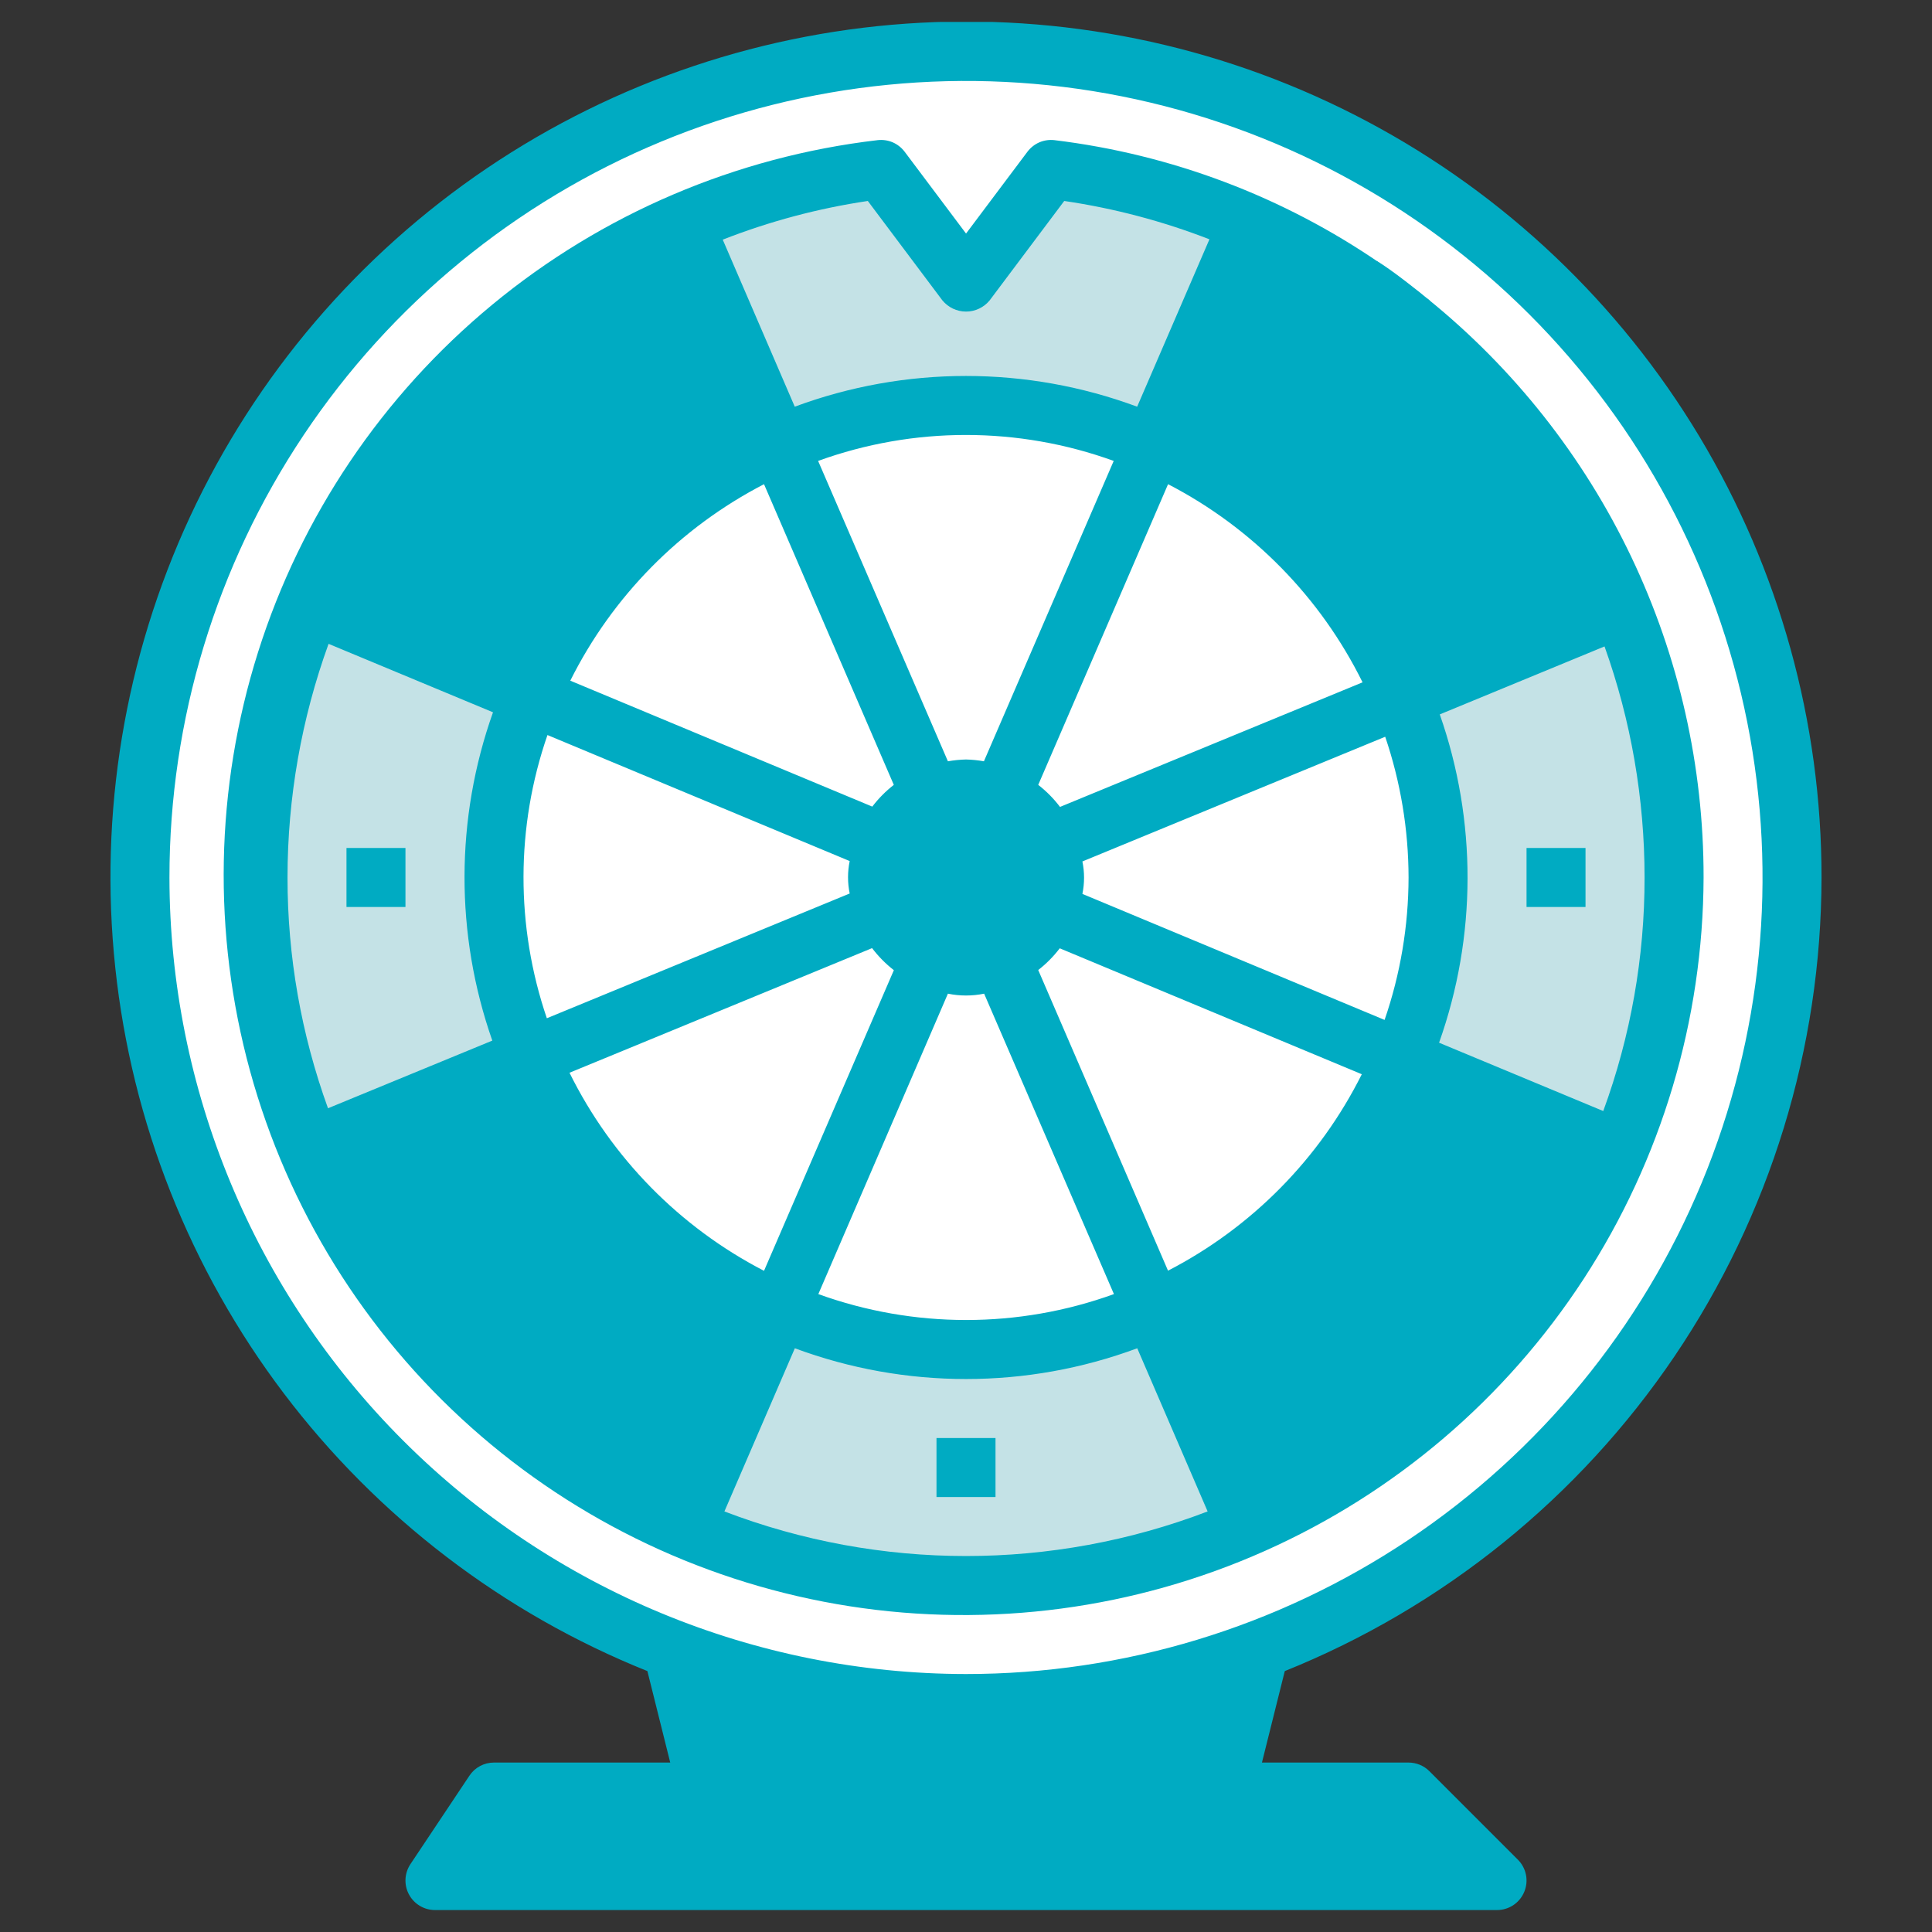
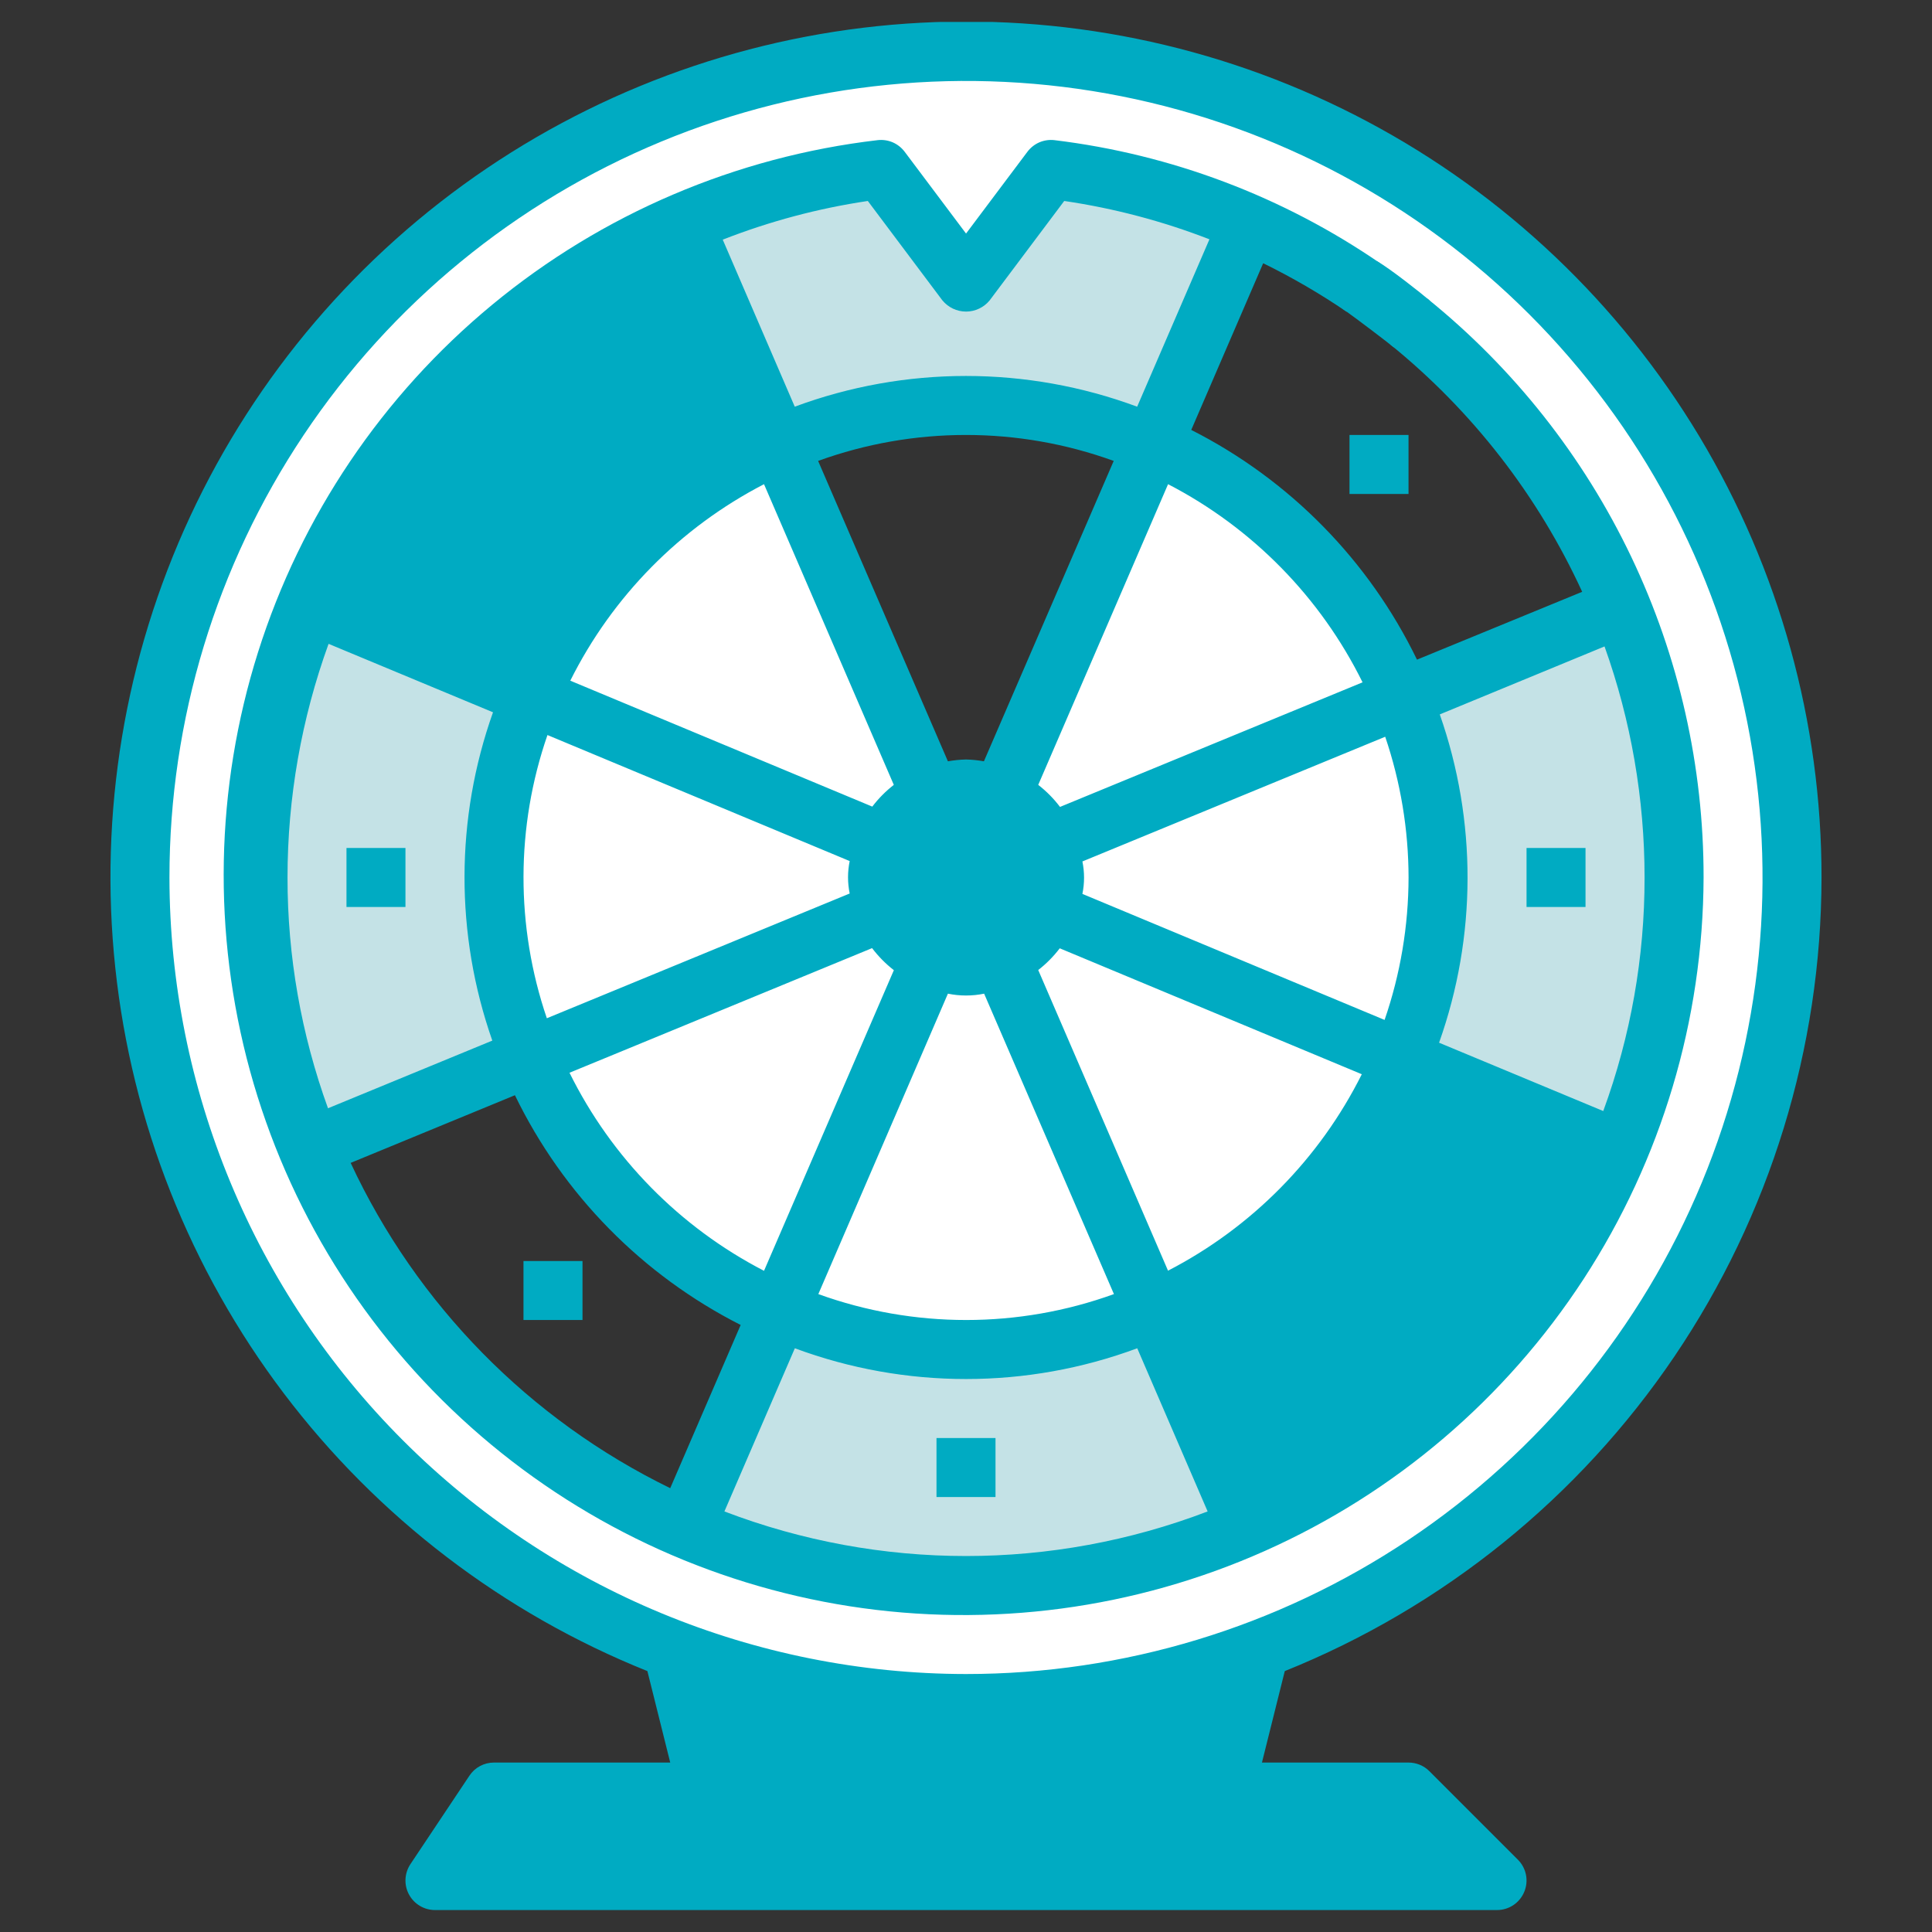
<svg xmlns="http://www.w3.org/2000/svg" width="44" height="44" viewBox="0 0 44 44" fill="none">
  <rect x="0" y="0" width="44" height="44" fill="#333333" stroke="none" />
  <g clip-path="url(#clip0_4704_10398)">
    <path d="M34.094 42.828H9.906L11.25 40.812H16.121L15.308 37.567C19.619 39.207 24.381 39.207 28.692 37.567L27.879 40.812H32.078L34.094 42.828Z" fill="#00ABC2" />
    <path d="M27.375 42.156H16.625H10.354L9.906 42.828H16.625H27.375H34.094L33.422 42.156H27.375Z" fill="#00ABC2" />
    <path d="M38.125 19.984C38.127 22.113 37.705 24.222 36.882 26.186L31.924 24.116C32.467 22.814 32.748 21.417 32.75 20.006C32.752 18.595 32.476 17.197 31.937 15.893L36.909 13.843L36.922 13.837C37.717 15.789 38.125 17.877 38.125 19.984Z" fill="#C4E2E6" />
-     <path d="M36.922 13.837L36.909 13.843L31.937 15.893C30.873 13.298 28.835 11.224 26.26 10.114L28.383 5.203L28.43 5.089C32.284 6.798 35.328 9.933 36.922 13.837Z" fill="#00ABC2" />
    <path d="M31.924 24.116L36.882 26.186C35.276 30.047 32.23 33.131 28.39 34.786L28.383 34.766L26.26 29.854C28.82 28.748 30.851 26.691 31.924 24.116Z" fill="#00ABC2" />
    <path d="M28.692 37.567C24.942 38.995 20.834 39.185 16.967 38.112C13.101 37.039 9.679 34.757 7.202 31.601C4.724 28.444 3.321 24.578 3.197 20.568C3.072 16.557 4.234 12.612 6.511 9.308C8.788 6.004 12.062 3.515 15.855 2.205C19.647 0.894 23.759 0.83 27.591 2.023C31.422 3.215 34.772 5.601 37.15 8.833C39.529 12.064 40.812 15.972 40.812 19.984C40.821 23.8 39.665 27.528 37.499 30.669C35.334 33.811 32.261 36.218 28.692 37.567ZM36.882 26.186C37.705 24.222 38.127 22.113 38.125 19.984C38.126 16.829 37.211 13.741 35.489 11.097C33.768 8.452 31.316 6.365 28.43 5.089C27.001 4.459 25.486 4.045 23.935 3.859L22 6.439L20.065 3.859C18.514 4.045 16.999 4.459 15.57 5.089C12.685 6.366 10.233 8.454 8.512 11.098C6.791 13.742 5.875 16.829 5.875 19.984C5.877 23.711 7.169 27.322 9.532 30.203C11.895 33.085 15.183 35.059 18.838 35.789C22.492 36.52 26.286 35.963 29.576 34.212C32.866 32.461 35.447 29.625 36.882 26.186Z" fill="white" />
    <path d="M28.323 39.043L28.692 37.565C24.382 39.204 19.619 39.204 15.309 37.565L15.678 39.043C19.766 40.507 24.235 40.507 28.323 39.043Z" fill="#00ABC2" />
    <path d="M31.937 15.893C32.476 17.197 32.752 18.595 32.75 20.006C32.748 21.417 32.467 22.814 31.924 24.116L23.861 20.757C23.963 20.513 24.016 20.252 24.016 19.988C24.016 19.724 23.963 19.462 23.861 19.218L31.937 15.893Z" fill="white" />
    <path d="M31.936 15.893L23.86 19.218C23.764 18.977 23.62 18.757 23.438 18.572C23.256 18.386 23.038 18.238 22.799 18.137L26.259 10.114C28.834 11.224 30.872 13.298 31.936 15.893Z" fill="white" />
    <path d="M23.86 20.757L31.923 24.116C30.85 26.691 28.819 28.748 26.259 29.854L22.799 21.832C23.279 21.626 23.66 21.24 23.86 20.757Z" fill="white" />
    <path d="M28.43 5.089L28.383 5.203L26.26 10.114C24.915 9.534 23.465 9.235 22 9.235C20.535 9.235 19.085 9.534 17.74 10.114L15.617 5.203L15.57 5.089C16.999 4.459 18.514 4.045 20.065 3.859L22 6.439L23.935 3.859C25.486 4.045 27 4.459 28.43 5.089Z" fill="#C4E2E6" />
    <path d="M28.384 34.766L28.39 34.786C26.373 35.659 24.199 36.109 22.001 36.109C19.803 36.109 17.628 35.659 15.611 34.786L15.618 34.766L17.741 29.854C19.086 30.435 20.536 30.734 22.001 30.734C23.466 30.734 24.915 30.435 26.261 29.854L28.384 34.766Z" fill="#C4E2E6" />
    <path d="M22.799 21.832L26.26 29.854C24.915 30.435 23.465 30.734 22 30.734C20.535 30.734 19.085 30.435 17.74 29.854L21.2 21.832C21.452 21.943 21.725 22 22 22C22.275 22 22.547 21.943 22.799 21.832Z" fill="white" />
-     <path d="M26.26 10.114L22.799 18.137C22.547 18.026 22.275 17.969 22 17.969C21.725 17.969 21.452 18.026 21.2 18.137L17.74 10.114C19.085 9.534 20.535 9.235 22 9.235C23.465 9.235 24.915 9.534 26.26 10.114Z" fill="white" />
    <path d="M23.861 19.218C23.963 19.462 24.016 19.724 24.016 19.988C24.016 20.252 23.963 20.513 23.861 20.757C23.661 21.24 23.28 21.626 22.799 21.832C22.554 21.938 22.29 21.994 22.023 21.997C21.755 22 21.49 21.95 21.242 21.849C20.994 21.749 20.769 21.6 20.58 21.411C20.39 21.222 20.241 20.998 20.139 20.75C20.037 20.507 19.984 20.245 19.984 19.981C19.984 19.717 20.037 19.455 20.139 19.212C20.339 18.729 20.72 18.343 21.201 18.137C21.446 18.03 21.71 17.974 21.977 17.971C22.245 17.968 22.51 18.018 22.758 18.119C23.006 18.22 23.231 18.369 23.42 18.558C23.61 18.747 23.759 18.971 23.861 19.218Z" fill="#00ABC2" />
    <path d="M21.2 21.832L17.74 29.854C15.165 28.745 13.126 26.67 12.062 24.076L20.138 20.75C20.235 20.992 20.379 21.212 20.561 21.397C20.743 21.583 20.96 21.731 21.2 21.832Z" fill="white" />
    <path d="M17.74 10.114L21.201 18.137C20.72 18.343 20.339 18.729 20.139 19.212L12.076 15.852C13.149 13.278 15.18 11.22 17.74 10.114Z" fill="white" />
    <path d="M12.076 15.852L20.139 19.212C20.037 19.455 19.984 19.717 19.984 19.981C19.984 20.245 20.037 20.507 20.139 20.75L12.063 24.076C11.524 22.772 11.248 21.374 11.25 19.963C11.252 18.552 11.533 17.155 12.076 15.852Z" fill="white" />
    <path d="M15.618 5.203L17.741 10.114C15.181 11.22 13.15 13.278 12.077 15.852L7.119 13.783L7.105 13.776C8.705 9.899 11.737 6.788 15.571 5.089L15.618 5.203Z" fill="#00ABC2" />
-     <path d="M17.741 29.854L15.618 34.766L15.611 34.786C11.752 33.118 8.695 30.011 7.092 26.125L12.064 24.076C13.128 26.671 15.166 28.745 17.741 29.854Z" fill="#00ABC2" />
    <path d="M7.118 13.783L12.076 15.852C11.533 17.155 11.252 18.552 11.25 19.963C11.248 21.374 11.524 22.772 12.063 24.076L7.091 26.125C6.285 24.178 5.872 22.091 5.875 19.984C5.873 17.854 6.291 15.745 7.105 13.776L7.118 13.783Z" fill="#C4E2E6" />
    <path d="M36.429 7.918C35.963 7.959 35.513 8.108 35.114 8.354C34.716 8.6 34.381 8.935 34.135 9.333C36.717 12.28 38.136 16.067 38.126 19.984C38.128 23.597 36.911 27.104 34.672 29.938C35.225 30.448 35.949 30.733 36.701 30.734H37.373C37.396 30.734 37.417 30.728 37.44 30.728C39.799 27.342 40.979 23.275 40.797 19.152C40.615 15.03 39.081 11.082 36.433 7.918H36.429Z" fill="white" />
    <path d="M7.474 30.734C8.178 30.732 8.858 30.481 9.396 30.027C7.597 27.77 6.436 25.072 6.033 22.214C5.63 19.356 6 16.443 7.105 13.776C7.801 12.106 8.771 10.563 9.974 9.211C9.706 8.822 9.351 8.5 8.937 8.272C8.522 8.045 8.06 7.918 7.588 7.902C4.935 11.062 3.395 15.007 3.207 19.129C3.019 23.251 4.193 27.32 6.547 30.709C6.632 30.716 6.714 30.734 6.801 30.734H7.474Z" fill="white" />
    <path d="M38.798 19.984C38.801 17.456 38.237 14.958 37.148 12.676C36.059 10.394 34.472 8.386 32.504 6.798L31.657 7.841C33.531 9.358 35.028 11.287 36.033 13.478L32.271 15.023C31.176 12.764 29.37 10.926 27.13 9.791L28.768 5.995C29.427 6.318 30.062 6.687 30.668 7.1L31.428 5.993C29.219 4.476 26.676 3.515 24.016 3.192C23.899 3.178 23.781 3.195 23.672 3.241C23.564 3.288 23.47 3.362 23.399 3.456L22.001 5.319L20.603 3.456C20.532 3.362 20.438 3.288 20.33 3.241C20.221 3.195 20.102 3.178 19.985 3.192C16.76 3.57 13.713 4.871 11.21 6.94C8.707 9.008 6.855 11.756 5.877 14.852C4.899 17.948 4.836 21.261 5.695 24.392C6.555 27.523 8.301 30.34 10.724 32.502C13.146 34.664 16.142 36.08 19.35 36.581C22.558 37.081 25.843 36.643 28.808 35.321C31.774 33.999 34.294 31.848 36.067 29.127C37.839 26.406 38.787 23.231 38.798 19.984ZM16.498 34.422L18.102 30.706C20.617 31.64 23.384 31.64 25.9 30.706L27.503 34.422C23.96 35.776 20.041 35.776 16.498 34.422ZM13.683 22.684L12.454 23.19C11.741 21.098 11.745 18.828 12.468 16.74L19.351 19.61C19.301 19.854 19.301 20.105 19.351 20.349L13.683 22.684L14.195 23.927L19.861 21.593C20.004 21.781 20.17 21.95 20.357 22.095L17.4 28.942C15.48 27.949 13.928 26.369 12.97 24.431L14.195 23.927L13.683 22.684ZM32.079 19.984C32.077 21.088 31.893 22.184 31.533 23.228L24.651 20.358C24.701 20.114 24.701 19.863 24.651 19.619L31.547 16.779C31.898 17.812 32.077 18.894 32.079 19.984ZM20.657 19.984C20.657 19.718 20.736 19.459 20.883 19.238C21.031 19.017 21.241 18.845 21.486 18.743C21.732 18.641 22.002 18.614 22.263 18.666C22.523 18.718 22.763 18.846 22.951 19.034C23.139 19.222 23.267 19.462 23.319 19.722C23.37 19.983 23.344 20.253 23.242 20.498C23.14 20.744 22.968 20.954 22.747 21.102C22.526 21.249 22.267 21.328 22.001 21.328C21.644 21.328 21.303 21.186 21.05 20.934C20.799 20.682 20.657 20.341 20.657 19.984ZM24.135 21.597L31.014 24.465C30.054 26.386 28.509 27.953 26.601 28.939L23.645 22.092C23.829 21.949 23.994 21.782 24.135 21.597ZM22.001 17.297C21.862 17.3 21.724 17.314 21.588 17.338L18.632 10.497C20.807 9.709 23.189 9.709 25.364 10.497L22.408 17.338C22.273 17.314 22.137 17.3 22.001 17.297ZM20.356 17.875C20.172 18.018 20.007 18.184 19.866 18.37L12.988 15.502C13.947 13.58 15.492 12.014 17.4 11.027L20.356 17.875ZM21.588 22.63C21.86 22.686 22.141 22.686 22.413 22.63L25.369 29.472C23.195 30.259 20.812 30.259 18.637 29.472L21.588 22.63ZM28.737 33.892L27.133 30.177C29.359 29.049 31.156 27.227 32.254 24.987L35.989 26.544C34.479 29.748 31.921 32.34 28.737 33.892ZM36.542 14.722C37.146 16.41 37.454 18.191 37.454 19.984C37.456 21.799 37.138 23.599 36.513 25.303L32.774 23.747C33.633 21.329 33.639 18.691 32.79 16.27L36.542 14.722ZM31.033 15.539L24.141 18.377C23.998 18.188 23.832 18.02 23.645 17.875L26.602 11.027C28.521 12.02 30.073 13.601 31.031 15.539H31.033ZM21.463 6.842C21.529 6.921 21.611 6.985 21.703 7.029C21.797 7.073 21.898 7.096 22.001 7.096C22.104 7.096 22.205 7.073 22.298 7.029C22.391 6.985 22.473 6.921 22.538 6.842L24.237 4.577C25.369 4.743 26.478 5.036 27.544 5.45L25.898 9.262C23.382 8.329 20.615 8.329 18.1 9.262L16.46 5.458C17.525 5.041 18.633 4.745 19.764 4.577L21.463 6.842ZM15.228 5.996L16.868 9.795C14.643 10.922 12.845 12.744 11.747 14.984L7.994 13.419C9.484 10.189 12.037 7.568 15.228 5.996ZM7.483 14.663L11.228 16.222C10.368 18.639 10.363 21.278 11.212 23.699L7.47 25.24C6.859 23.555 6.547 21.777 6.548 19.984C6.548 18.169 6.865 16.369 7.483 14.663ZM7.986 26.484L11.727 24.943C12.823 27.202 14.629 29.04 16.868 30.175L15.264 33.892C12.061 32.33 9.491 29.715 7.986 26.484Z" fill="#00ABC2" />
    <path d="M31.368 5.953C31.095 5.801 30.274 6.816 30.598 7.047C30.923 7.277 31.614 7.805 31.731 7.902C31.848 8 32.723 6.984 32.551 6.836C32.379 6.687 31.641 6.105 31.368 5.953Z" fill="#00ABC2" />
    <path d="M41.484 19.984C41.486 16.446 40.524 12.975 38.703 9.942C36.881 6.909 34.268 4.429 31.143 2.769C28.019 1.109 24.502 0.331 20.969 0.518C17.436 0.705 14.021 1.851 11.089 3.832C8.158 5.813 5.822 8.555 4.33 11.763C2.839 14.972 2.25 18.526 2.626 22.044C3.001 25.562 4.328 28.911 6.463 31.732C8.598 34.553 11.46 36.74 14.744 38.058L15.264 40.141H11.25C11.139 40.141 11.03 40.168 10.933 40.22C10.835 40.272 10.752 40.348 10.691 40.44L9.347 42.455C9.28 42.556 9.241 42.674 9.235 42.795C9.229 42.917 9.256 43.038 9.314 43.145C9.371 43.252 9.457 43.342 9.561 43.404C9.665 43.467 9.785 43.5 9.906 43.5H34.094C34.227 43.5 34.356 43.461 34.467 43.387C34.577 43.313 34.663 43.208 34.714 43.085C34.765 42.962 34.779 42.827 34.753 42.697C34.727 42.567 34.663 42.447 34.569 42.353L32.553 40.337C32.427 40.211 32.256 40.141 32.078 40.141H28.74L29.26 38.058C32.866 36.606 35.956 34.11 38.135 30.89C40.313 27.669 41.479 23.872 41.484 19.984ZM3.859 19.984C3.859 16.396 4.923 12.889 6.917 9.906C8.91 6.923 11.743 4.598 15.058 3.225C18.373 1.852 22.02 1.492 25.539 2.192C29.058 2.892 32.29 4.62 34.827 7.157C37.364 9.694 39.092 12.926 39.792 16.445C40.492 19.964 40.133 23.612 38.76 26.927C37.387 30.241 35.062 33.074 32.078 35.068C29.095 37.061 25.588 38.125 22 38.125C17.191 38.12 12.579 36.207 9.179 32.806C5.778 29.405 3.865 24.794 3.859 19.984ZM27.349 41.226C27.412 41.306 27.493 41.371 27.584 41.416C27.676 41.461 27.777 41.484 27.879 41.484H31.8L32.472 42.156H11.162L11.61 41.484H16.121C16.223 41.484 16.324 41.461 16.416 41.416C16.507 41.371 16.588 41.306 16.65 41.226C16.713 41.146 16.757 41.052 16.778 40.952C16.799 40.852 16.797 40.749 16.773 40.65L16.262 38.605C20.001 39.757 23.999 39.757 27.738 38.605L27.227 40.65C27.203 40.749 27.201 40.852 27.222 40.952C27.243 41.052 27.287 41.145 27.349 41.226Z" fill="#00ABC2" />
    <path d="M11.922 9.906H13.266V11.25H11.922V9.906Z" fill="#00ABC2" />
    <path d="M30.734 9.906H32.078V11.25H30.734V9.906Z" fill="#00ABC2" />
    <path d="M34.766 19.312H36.109V20.656H34.766V19.312Z" fill="#00ABC2" />
    <path d="M7.891 19.312H9.234V20.656H7.891V19.312Z" fill="#00ABC2" />
    <path d="M11.922 28.719H13.266V30.062H11.922V28.719Z" fill="#00ABC2" />
    <path d="M30.734 28.719H32.078V30.062H30.734V28.719Z" fill="#00ABC2" />
    <path d="M21.328 32.75H22.672V34.094H21.328V32.75Z" fill="#00ABC2" />
  </g>
  <defs>
    <clipPath id="clip0_4704_10398">
      <rect width="43" height="43" fill="white" transform="translate(0.5 0.5)" />
    </clipPath>
  </defs>
</svg>